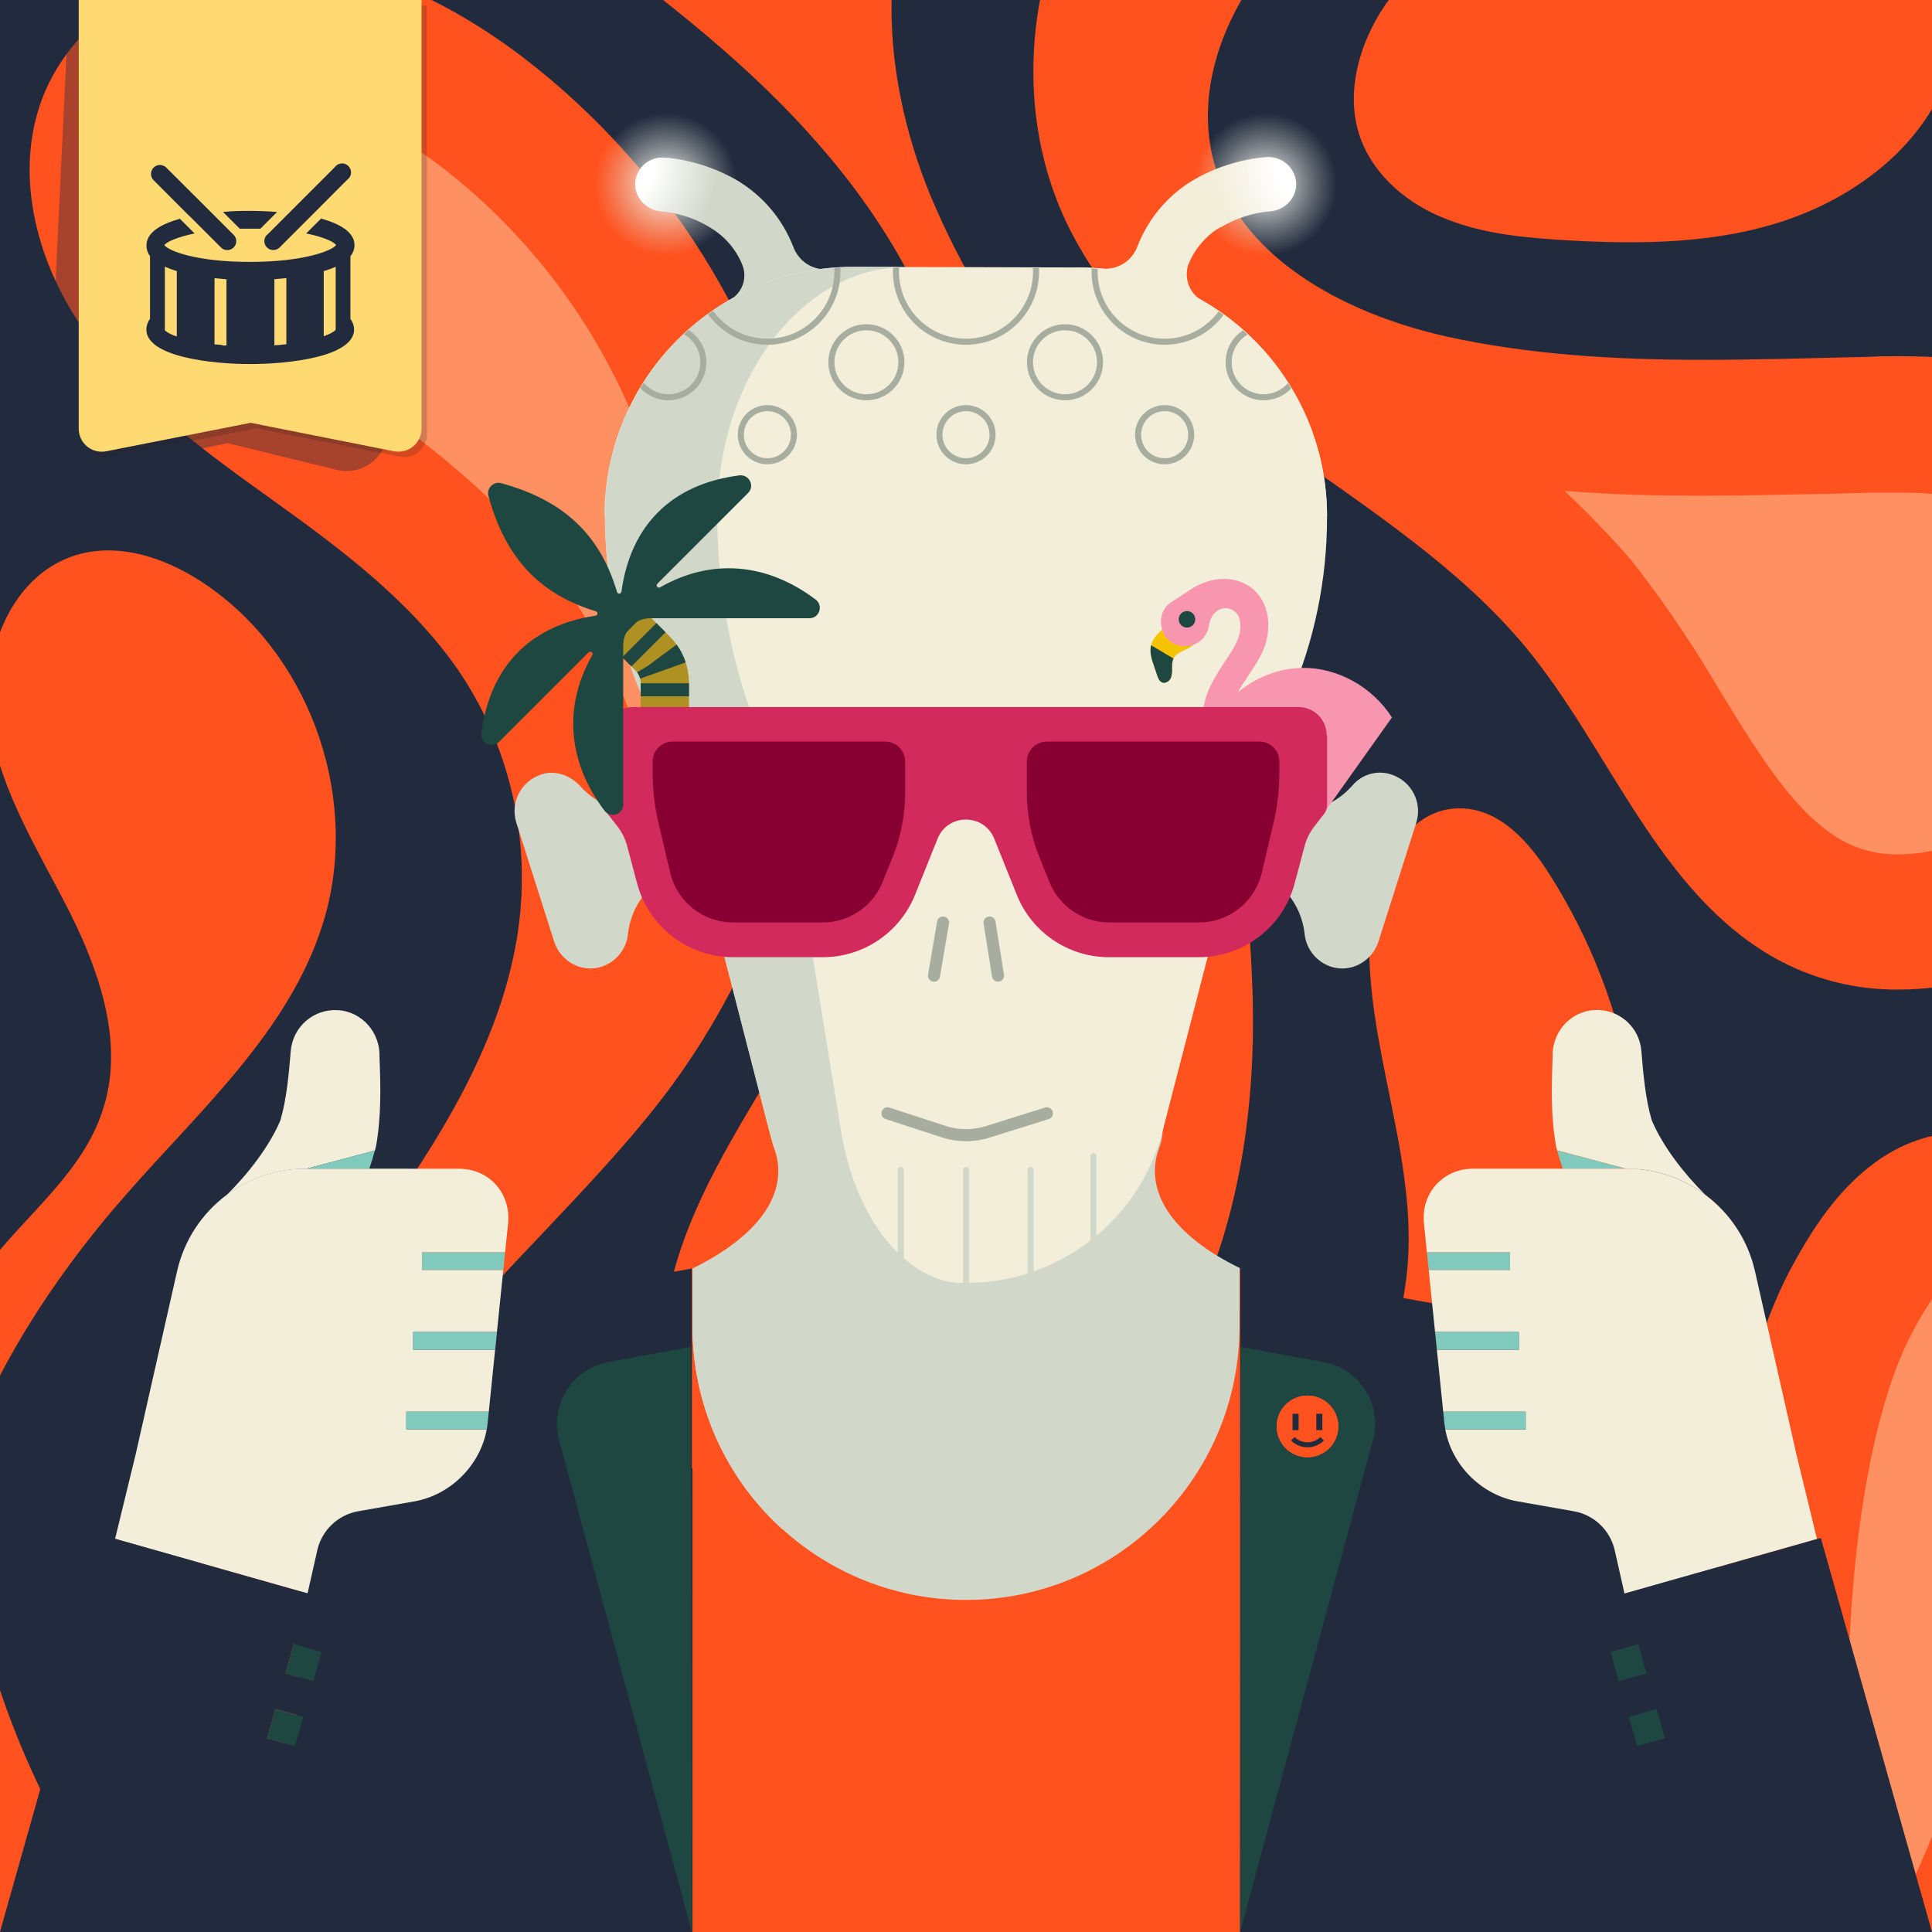
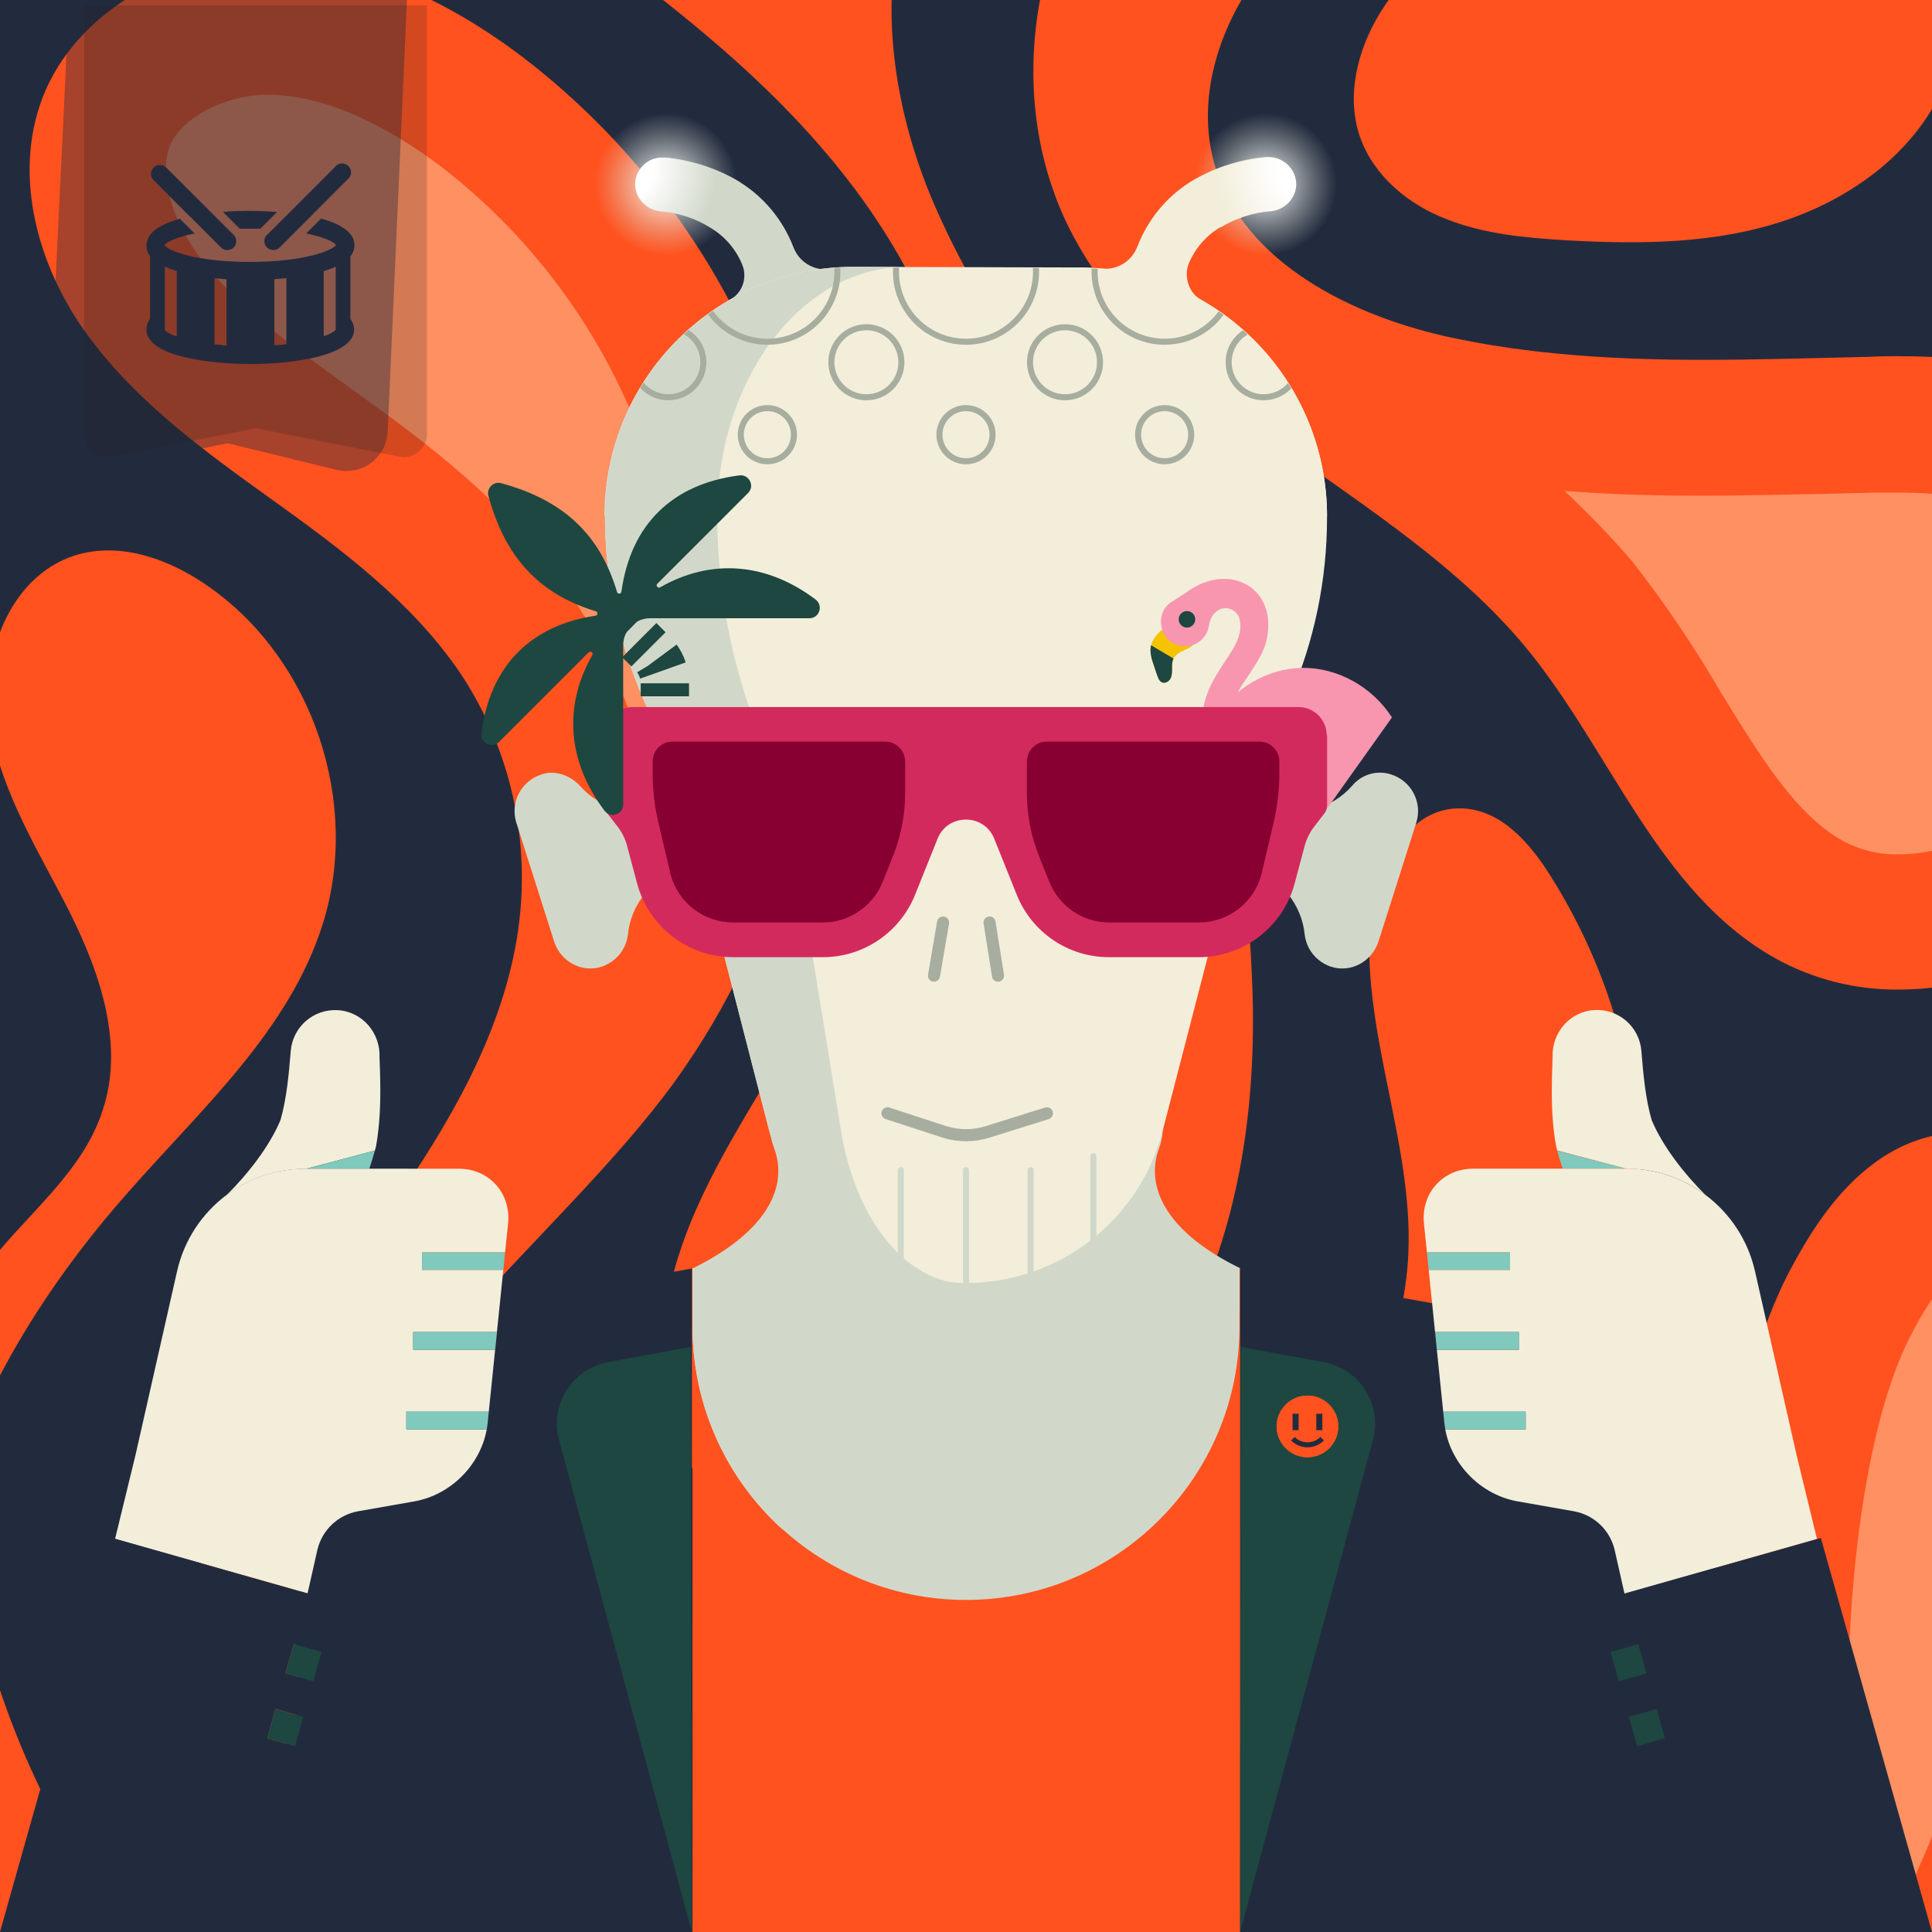
<svg xmlns="http://www.w3.org/2000/svg" xmlns:xlink="http://www.w3.org/1999/xlink" version="1.1" viewBox="0 0 320 320">
  <rect x="0" y="0" width="320" height="320" fill="#808080" stroke="none" />
  <clipPath id="Amiga500_lores">
    <rect y="0" width="320" height="320" />
  </clipPath>
  <g clip-path="url(#Amiga500_lores)">
    <rect y="0" fill="#222B3E" width="320" height="320" />
    <g>
      <path fill="#FF9062" d="M78.3,200c12-18.2,18.1-34,19.2-49.7c1.1-16.2-3.2-32.2-12.3-45.6C76,91.2,62.7,81.6,51.9,73.9l-0.4-0.3   c-10.7-7.8-20.9-15.1-27.9-24.7c-5.4-7.4-9.8-18.8-6.1-28.6C21.1,11.2,32.2,4.5,44,4.4h0.3c13.9,0,26.9,7.6,35.3,14   c48.6,36.6,58.7,105.4,22.8,154.4c-5.8,7.9-13.5,16-21.7,24.6C79.9,198.3,79.1,199.2,78.3,200z" />
      <path fill="#FF521F" d="M44.3,15.7c10.7,0,21.4,6.4,28.5,11.7c20.8,15.9,34.7,39.3,38.7,65.2c2,14.4,1,29-3.2,42.9   c-1.6-13.3-6.4-26.1-13.9-37.2C84.2,83.2,70,72.9,58.6,64.7l-0.4-0.3c-10-7.2-19.5-14-25.4-22.2c-4.5-6.2-6.4-13.4-4.7-17.9   c1.8-4.7,8.9-8.5,16-8.6L44.3,15.7 M44.3-6.9h-0.4C28.5-6.8,12.5,1.9,7,16.3c-4.9,13-0.7,28,7.5,39.2S34.1,74.9,45.4,83   S68,99.6,75.9,111c7.7,11.3,11.3,24.9,10.4,38.5c-1.1,16.4-8.9,31.6-18,45.3S48.4,221,40.2,235.3s-7.9,28.7-5.9,45   c2,16.3,30.5,68.5,46.5,72.1l0.6-20c-18.9-21.6-38.2-44.9-30.7-72.7c8-29.8,42.6-55.3,60.8-80.2c18.9-26,26.9-58.4,22.4-90.2   C129,57.5,112,28.9,86.5,9.4C74.2,0.1,59.6-6.9,44.3-6.9L44.3-6.9z" />
      <path fill="#FF521F" d="M45.6,342.3c-5.5-1.3-9.9-5.3-13.8-9.4C15.7,315.8,4,295.1-2.3,272.5c-1.8-6.4-3.5-13.5-9.1-17   c-11.2,6.2-17.2,19.3-17.6,32.1c-0.4,12.8,4,25.2,9.3,36.8c4.5,9.8,10.2,19.7,18.9,26c12.7,9,29.6,9.3,45.1,7.5" />
      <path fill="#FF521F" d="M-7.3,305c-7.1-18.2-6.6-38.8-0.9-57.4s16.5-35.5,29.4-50.1c12.2-13.9,26.8-26.9,32.3-44.6   c6.2-19.9-1.6-43.4-18.6-55.5C28.4,92.7,20,89.6,12.4,92c-10.9,3.5-15.7,16.8-14,28c1.7,11.2,8.1,21.1,13.2,31.2   c5.1,10.2,9,22,5.4,32.7C13.7,194.2,4.5,201-2,209.5c-9.6,12.2-13.7,28-14.2,43.5c-0.5,15.5,2.3,30.9,5.2,46.1" />
      <path fill="#FF521F" d="M95.9-10.6C110.2,0,124.5,11,136.1,24.5c11.7,13.5,20.8,29.8,23.3,47.5c2.4,16.9-1.3,34.2-6.5,50.5   c-5.6,17.5-13.1,34.4-22.3,50.3c-7.1,12.3-15.3,24.2-19,37.9c-3.7,13.7-1.9,30,8.7,39.5c10.5,9.5,26.6,9.5,39.6,4.5   c17.5-6.8,31.1-21.8,38.7-39c7.6-17.2,9.7-36.4,8.7-55.2c-1-23.2-6.9-46-17.4-66.8c-10.5-20.3-25.6-38.1-34.8-59   c-9.3-20.9-11.5-47.3,2.9-65.1" />
      <path fill="#FF9062" d="M314.6,152.7c-5.2,0.1-10.4-1.2-15-3.8c-10.1-5.6-16.8-16.7-24-28.2c-4.2-7.2-8.9-14.1-14.1-20.6   c-10.4-12.5-23.5-21.8-36.2-30.7c-15.5-11-30.2-21.3-37.9-36.3c-9.6-18.8-4.5-44.4,10.8-58.7l10.9,3.7c-3.6,3.3-6.8,6.8-9.7,10.7   c-9.1,12.3-12.6,26.6-9.6,39.4c4.3,18.6,21.5,32.6,47.1,38.4c16.5,3.7,32.8,4.2,45.3,4.2c6.6,0,13.3-0.2,19.8-0.3l7.9-0.2   c1.5,0,2.9-0.1,4.4-0.1c4.7,0,10.2,0.2,14.7,1.9c4.5,1.7,8.9,5.1,13,10.2c12.3,15.1,14.3,38.1,4.7,53.3   C340.2,145.8,327.3,152.7,314.6,152.7z" />
      <path fill="#FF521F" d="M259.1,81.3c8.5,0.7,16.4,0.8,23.1,0.8c6.8,0,13.5-0.2,20.1-0.3l7.9-0.2c1.3,0,2.8,0,4.2,0   c3.5,0,7.8,0.1,10.7,1.2c2.5,0.9,5.4,3.3,8.2,6.7c9.4,11.6,11.1,28.8,3.9,40.1c-4.4,7-13.7,11.9-22.6,11.9   c-3.3,0.1-6.6-0.7-9.5-2.3c-7.6-4.3-13.3-13.5-20-24.4c-4.5-7.7-9.4-15-14.9-22C266.7,88.8,263,84.9,259.1,81.3 M195.9-38.4   c-23.3,16.7-31.6,51.1-18.6,76.6c15.7,30.6,53.5,42.6,75.4,69c14.1,17.1,21.9,40.6,41.3,51.5c6.3,3.5,13.4,5.3,20.6,5.2   c16.2,0,32.8-8.5,41.6-22.4c12.7-20,9.5-48-5.5-66.4c-4.8-5.8-10.7-10.9-17.8-13.5c-5.9-2.3-12.3-2.6-18.6-2.6   c-1.5,0-3.1,0-4.6,0.1c-9.2,0.2-18.4,0.5-27.5,0.5c-14.4,0-28.8-0.8-42.8-3.9c-16.8-3.8-34.7-13.2-38.6-29.9   c-2.4-10.4,1.3-21.5,7.7-30.2s15-15.1,23.8-21.3L195.9-38.4z" />
      <path fill="#FF521F" d="M259.5-18.7c-5.2-3-11.5,1.1-16,5c-5.5,4.8-11,9.6-14.9,15.8c-3.8,6.2-5.7,13.9-3.3,20.7   c2.3,6.4,8,11.1,14.3,13.5c6.3,2.5,13.2,3.1,19.9,3.5c12.4,0.7,25.1,0.6,36.8-3.5s22.5-12.5,26.5-24.3c3.3-9.8,1.6-20.5-0.6-30.6" />
      <path fill="#FF521F" d="M246.5,337.2c-23.1-18.4-34.2-50.6-27.5-79.4c3.8-16.6,13-31.9,14.2-48.9c1.2-18.1-6.9-35.7-6.4-53.9   c0.3-9.8,5.8-21.6,15.5-21.1c6.3,0.3,11,5.6,14.4,11c13.9,21.9,18.3,48.5,12.4,73.8c-3.1,12.8-8.7,24.8-12.3,37.4   c-11.6,40.6,0.2,87.1,29.7,117.3" />
      <path fill="#FF9062" d="M309.7,344.5c-5.8-9-13.5-34.9-14.6-53.5c-1.3-24.4,2.3-58.3,11.7-75.7c3.6-6.7,6.9-10.9,10.5-13.5   c2.3-1.8,5.1-2.8,8-2.9c0.8,0,1.7,0.1,2.5,0.4c4.1,1.5,7.5,7.3,9.8,16.9C348.3,260.1,337.5,308.9,309.7,344.5z" />
      <path fill="#FF521F" d="M323.8,210.9c1.2,2.5,2.2,5.2,2.8,8c8.3,34,2.7,71.1-14.4,101.6c-0.2-0.6-0.3-1.2-0.5-1.8   c-2.8-9.9-4.9-21.1-5.3-28.4c-1.2-22.3,2-54.3,10.4-69.7C317.7,218.8,320.7,213.3,323.8,210.9 M325.2,187.5   c-5.3,0.1-10.4,1.9-14.7,5.1c-6,4.4-10.2,10.7-13.7,17.2c-11.4,21-14.4,57.9-13.1,81.7c1.1,21.1,12.8,66.5,26,66.5   c2.1,0,4.3-1.1,6.4-3.8c31.7-38.5,44-92.3,32.2-140.7c-2.5-10.2-7.1-21.3-16.9-24.9C329.5,187.9,327.4,187.5,325.2,187.5   L325.2,187.5z" />
    </g>
    <radialGradient id="SVGID_1_" cx="209.631" cy="253.365" r="11.819" gradientTransform="matrix(1 0 0 -1 0 283.89)" gradientUnits="userSpaceOnUse">
      <stop offset="0" style="stop-color:#FFFFFF" />
      <stop offset="1" style="stop-color:#D1D8CA;stop-opacity:0" />
    </radialGradient>
    <circle fill="url(#SVGID_1_)" cx="209.6" cy="30.5" r="11.8" />
    <radialGradient id="SVGID_00000037660435604521087710000008375891418268094375_" cx="-136.893" cy="253.365" r="11.819" gradientTransform="matrix(-1 0 0 -1 -26.58 283.89)" gradientUnits="userSpaceOnUse">
      <stop offset="0" style="stop-color:#FFFFFF" />
      <stop offset="1" style="stop-color:#D1D8CA;stop-opacity:0" />
    </radialGradient>
    <circle fill="url(#SVGID_00000037660435604521087710000008375891418268094375_)" cx="110.3" cy="30.5" r="11.8" />
    <path fill="#D1D8CA" d="M224,130.1L224,130.1c-3.4,3.9-8.8,5.3-13.7,3.8l-12.3-3.9l-3.2,9.9l12.3,3.9c4.9,1.6,8.5,5.9,9,11l0,0  c0.3,2.5,2,4.5,4.3,5.3l0,0c3.3,1.1,6.8-0.8,7.9-4.1c0,0,0,0,0,0l6.3-19.8c1-3.3-0.8-6.8-4.1-7.9l0,0  C228.2,127.5,225.6,128.2,224,130.1z" />
    <path fill="#D1D8CA" d="M96,130.1L96,130.1c3.4,3.9,8.8,5.3,13.7,3.8l12.3-3.9l3.2,9.9l-12.2,3.9c-4.9,1.6-8.5,5.9-9,11l0,0  c-0.3,2.5-2,4.5-4.3,5.3l0,0c-3.3,1.1-6.8-0.8-7.9-4.1c0,0,0,0,0,0l-6.3-19.8c-1-3.3,0.8-6.8,4.1-7.9l0,0  C91.7,127.5,94.3,128.3,96,130.1z" />
    <path fill="#F2EEDA" d="M219.8,85.5c0-14.8-7.9-28.5-20.8-35.8c-2-1.1-2.9-3.6-2.2-5.8l0,0c1-2.6,2.9-4.8,5.2-6.2  c2.5-1.6,5.3-2.5,8.3-2.8c2.4-0.2,4.2-2.1,4.3-4.4c0-2.5-2-4.5-4.5-4.5c-0.2,0-0.3,0-0.4,0c-4.4,0.4-8.7,1.8-12.5,4.1  c-4,2.5-7.1,6.3-8.8,10.7l0,0c-0.9,2.4-3.2,3.9-5.8,3.7c-1.3-0.1-2.6-0.2-4-0.2L219.8,85.5z" />
    <radialGradient id="SVGID_00000125604645722721174500000017372118987309611661_" cx="217.126" cy="256.063" r="15.928" gradientTransform="matrix(1 0 0 -1 0 283.89)" gradientUnits="userSpaceOnUse">
      <stop offset="0.34" style="stop-color:#FFFFFF" />
      <stop offset="1" style="stop-color:#F2EEDA" />
    </radialGradient>
-     <path fill="url(#SVGID_00000125604645722721174500000017372118987309611661_)" d="M202.1,37.7c2.5-1.5,5.4-2.5,8.3-2.7  c2.4-0.2,4.2-2.1,4.3-4.4c0-2.5-2-4.5-4.5-4.5c-0.2,0-0.3,0-0.4,0c-4.4,0.4-8.7,1.8-12.5,4.1L202.1,37.7z" />
+     <path fill="url(#SVGID_00000125604645722721174500000017372118987309611661_)" d="M202.1,37.7c2.5-1.5,5.4-2.5,8.3-2.7  c2.4-0.2,4.2-2.1,4.3-4.4c0-2.5-2-4.5-4.5-4.5c-0.2,0-0.3,0-0.4,0c-4.4,0.4-8.7,1.8-12.5,4.1z" />
    <path fill="#D1D8CA" d="M100.1,85.5c0-14.8,7.9-28.5,20.8-35.8c2-1.2,2.9-3.5,2.1-5.7l0,0c-1-2.6-2.9-4.8-5.2-6.2  c-2.5-1.6-5.3-2.5-8.3-2.8c-2.4-0.2-4.2-2.1-4.3-4.4c0-2.5,2-4.5,4.5-4.5c0.2,0,0.3,0,0.4,0c4.4,0.4,8.7,1.8,12.5,4.1  c4,2.5,7.1,6.3,8.8,10.7l0,0c0.9,2.4,3.2,3.9,5.8,3.7c1.3-0.1,2.6-0.2,4-0.2L100.1,85.5z" />
    <path fill="#222B3E" d="M262,231.2c1.7,11.1,4.8,10.6,6.5,21.7c1.7,11.1-1.5,11.6,0.1,22.7c1.7,11.1,4.8,10.6,6.5,21.7  c1.7,11.1-1.5,11.6,0.1,22.7h-69.9V210.1l43.8,7.9C255.8,219.2,261,224.5,262,231.2" />
    <path fill="#222B3E" d="M58,231.2c-1.6,11.1-4.8,10.6-6.5,21.7c-1.6,11.1,1.5,11.6-0.1,22.7c-1.6,11.1-4.8,10.6-6.5,21.7  c-1.6,11.1,1.5,11.6-0.2,22.7h69.9V210.1L70.8,218C64.2,219.2,59,224.5,58,231.2" />
    <rect x="114.7" y="210.1" fill="#FF521F" width="90.7" height="109.9" />
    <path fill="#D1D8CA" d="M205.3,210.1v9.6c0,25-20.3,45.3-45.3,45.3c0,0,0,0,0,0l0,0c-25,0-45.3-20.3-45.3-45.3c0,0,0,0,0,0v-9.6  H205.3z" />
    <path fill="#D1D8CA" d="M205.5,210.1c-11.6-5.6-16.1-13-13.5-20c2.3-6-2.6-12.3-9-12.3h-45.8c-6.4,0-11.2,6.3-9,12.3  c2.6,7-1.9,14.3-13.5,20l0,0v9.6c0,12.9,5.4,25.1,15,33.7v-16.9c0.1-10.8,8.9-19.5,19.7-19.5c0.1,0,0.1,0,0.2,0h55.7v-6.9  L205.5,210.1z" />
    <path fill="#F2EEDA" d="M164,135.6c1.5,6.8,2.9,13.6,4.1,20.5c0.4,1.5,2,2.3,3.5,1.9c1.5-0.4,2.3-2,2-3.5  c-1.3-6.9-2.6-13.7-4.1-20.5c-0.5-1.5-2-2.3-3.5-1.9C164.5,132.7,163.6,134.2,164,135.6L164,135.6z" />
    <path fill="#1D4740" d="M114.6,320l-22-81.5c-1.5-5.5,1.8-11.2,7.3-12.7c0.3-0.1,0.6-0.1,0.8-0.2l13.7-2.5L114.6,320z" />
-     <polyline fill="none" stroke="#222B3E" stroke-width="3.4" stroke-linecap="round" stroke-miterlimit="10" points="147,171.4   160,172.3 173.4,171.4 " />
    <path fill="#1D4740" d="M205.4,320l22-81.5c1.5-5.5-1.8-11.2-7.3-12.7c-0.3-0.1-0.6-0.1-0.9-0.2l-13.7-2.5L205.4,320z" />
    <path fill="#F2EEDA" d="M219.8,85.5c0-22.7-18.4-41.2-41.1-41.2l-37.2-0.1c-22.8-0.1-41.3,18.4-41.3,41.1c0,0,0,0.1,0,0.1l0,0  c0,10.3,2.1,20.5,6.2,30l2.1,4.9c4.1,9.5,9.4,30,9.4,30l9.5,36.9c3.8,14.9,17.3,25.3,32.6,25.3l0,0c15.4,0,28.8-10.4,32.6-25.3  l9.5-36.7c0,0,5.3-20.5,9.4-30l2.1-4.9c4.1-9.4,6.2-19.6,6.2-29.9V85.5z" />
    <path fill="none" stroke="#A7AD9F" stroke-width="2" stroke-linecap="round" stroke-miterlimit="10" d="M147,184.4l9.5,3.1  c2.3,0.7,4.7,0.7,7,0l9.9-3.1" />
    <path fill="#D1D8CA" d="M160,212.6c-15.4,0-28.8-10.4-32.6-25.3l-9.5-36.9h15.4l6,36.9C141.7,202.2,150.3,212.6,160,212.6z" />
    <path fill="#D1D8CA" d="M133.3,150.3c-2.1-10.1-4.9-20.2-8.2-30l-1.6-4.9c-3.1-9.7-4.7-19.8-4.7-30l0,0c0-22.8,14.1-41.3,31.5-41.2  h-8.8c-22.8-0.1-41.3,18.4-41.3,41.1c0,0,0,0.1,0,0.1l0,0c0,10.3,2.1,20.5,6.2,30l2.1,4.9c2,4.7,5.8,17.1,9.4,30H133.3z" />
    <g>
      <defs>
        <path id="SVGID_00000160904427462031453700000003162236012936215475_" d="M211.5,120.6l2.1-4.9c4.1-9.4,6.2-19.6,6.2-29.9v-0.2    c0-22.7-18.4-41.2-41.1-41.2l-37.2-0.1c-22.8-0.1-41.3,18.4-41.3,41.1c0,0,0,0.1,0,0.1l0,0c0,10.3,2.1,20.5,6.2,30l2.1,4.9    L211.5,120.6z" />
      </defs>
      <clipPath id="SVGID_00000002381379520999383160000002268963177249883288_">
        <use xlink:href="#SVGID_00000160904427462031453700000003162236012936215475_" overflow="visible" />
      </clipPath>
      <g clip-path="url(#SVGID_00000002381379520999383160000002268963177249883288_)">
        <circle fill="none" stroke="#A7AD9F" stroke-linecap="round" stroke-miterlimit="10" cx="192.9" cy="45" r="11.6" />
        <circle fill="none" stroke="#A7AD9F" stroke-linecap="round" stroke-miterlimit="10" cx="160" cy="45" r="11.6" />
        <circle fill="none" stroke="#A7AD9F" stroke-linecap="round" stroke-miterlimit="10" cx="127.1" cy="45" r="11.6" />
        <circle fill="none" stroke="#A7AD9F" stroke-linecap="round" stroke-miterlimit="10" cx="176.4" cy="60" r="5.8" />
        <circle fill="none" stroke="#A7AD9F" stroke-linecap="round" stroke-miterlimit="10" cx="143.5" cy="60" r="5.8" />
        <circle fill="none" stroke="#A7AD9F" stroke-linecap="round" stroke-miterlimit="10" cx="209.3" cy="60" r="5.8" />
        <circle fill="none" stroke="#A7AD9F" stroke-linecap="round" stroke-miterlimit="10" cx="110.7" cy="60" r="5.8" />
        <circle fill="none" stroke="#A7AD9F" stroke-linecap="round" stroke-miterlimit="10" cx="160" cy="72" r="4.4" />
        <circle fill="none" stroke="#A7AD9F" stroke-linecap="round" stroke-miterlimit="10" cx="127.1" cy="72" r="4.4" />
        <circle fill="none" stroke="#A7AD9F" stroke-linecap="round" stroke-miterlimit="10" cx="192.9" cy="72" r="4.4" />
      </g>
    </g>
    <line fill="none" stroke="#A7AD9F" stroke-width="2" stroke-linecap="round" stroke-miterlimit="10" x1="156.2" y1="152.8" x2="154.7" y2="161.6" />
    <line fill="none" stroke="#A7AD9F" stroke-width="2" stroke-linecap="round" stroke-miterlimit="10" x1="163.9" y1="152.8" x2="165.3" y2="161.6" />
    <line fill="none" stroke="#D1D8CA" stroke-linecap="round" stroke-miterlimit="10" x1="160" y1="193.8" x2="160" y2="212.6" />
    <line fill="none" stroke="#D1D8CA" stroke-linecap="round" stroke-miterlimit="10" x1="170.7" y1="193.8" x2="170.7" y2="212.6" />
    <line fill="none" stroke="#D1D8CA" stroke-linecap="round" stroke-miterlimit="10" x1="181.1" y1="191.5" x2="181.1" y2="212.6" />
    <line fill="none" stroke="#D1D8CA" stroke-linecap="round" stroke-miterlimit="10" x1="149.2" y1="193.8" x2="149.2" y2="212.6" />
    <line fill="none" stroke="#D1D8CA" stroke-linecap="round" stroke-miterlimit="10" x1="138.8" y1="191.5" x2="138.8" y2="212.6" />
    <radialGradient id="SVGID_00000098900043823454243280000013514673886099499925_" cx="-864.267" cy="256.063" r="15.928" gradientTransform="matrix(-1 0 0 -1 -761.45 283.89)" gradientUnits="userSpaceOnUse">
      <stop offset="0.34" style="stop-color:#FFFFFF" />
      <stop offset="1" style="stop-color:#D1D8CA" />
    </radialGradient>
    <path fill="url(#SVGID_00000098900043823454243280000013514673886099499925_)" d="M117.8,37.7c-2.5-1.5-5.3-2.5-8.3-2.7  c-2.4-0.2-4.2-2.1-4.3-4.4c0-2.5,2-4.5,4.5-4.5c0.2,0,0.3,0,0.4,0c4.4,0.4,8.7,1.8,12.5,4.1L117.8,37.7z" />
    <circle cx="216.56" cy="236.26" r="5.11" fill="#FF521F" />
    <circle cx="216.56" cy="236.26" r="5.11" fill="#FF521F" />
    <path d="M218.99,238.3c-1.34,1.34-3.52,1.34-4.85,0" fill="none" stroke="#222b3e" stroke-miterlimit="10" stroke-width=".83" />
    <line x1="218.52" y1="234.16" x2="218.52" y2="236.88" fill="none" stroke="#222b3e" stroke-miterlimit="10" />
    <line x1="214.59" y1="234.16" x2="214.59" y2="236.88" fill="none" stroke="#222b3e" stroke-miterlimit="10" />
    <rect width="320" height="320" fill="none" />
    <rect width="320" height="320" fill="none" />
    <path d="M0,319.97l18.41-65.27,.64,.18,3.39-13.91,6.88-30.42c1.18-5.21,4.17-9.62,8.21-12.64,3.45-3.41,7.07-8.01,8.9-12.39,1.03-3.51,1.4-7.67,1.7-11.39,.29-4.06,3.81-7.11,7.86-6.83,4.06,.27,6.99,3.8,6.85,7.75,.18,5.03,.33,9.75-.59,14.86-.05,.22-.12,.43-.18,.64-.27,1.02-.58,2.02-.92,3h14.84c5.01,.01,8.66,4.07,8.14,9.1l-.49,4.76-.3,2.92-1.05,10.28-.3,2.92-1.05,10.27-.19,1.88c-.04,.35-.09,.7-.15,1.04-1.07,5.92-5.94,10.85-11.96,11.93l-9.38,1.65c-3.29,.6-5.91,3.08-6.7,6.33l-1.64,7.27,8.86,2.51-15.11,53.57h230.62l-15.1-53.54,8.87-2.52-1.65-7.3c-.79-3.25-3.41-5.73-6.7-6.33l-9.38-1.65c-6.02-1.08-10.89-6.01-11.96-11.93-.06-.34-.12-.69-.15-1.04l-.19-1.88-1.05-10.27-.3-2.92-1.05-10.28-.3-2.92-.49-4.76c-.52-5.03,3.13-9.09,8.14-9.09h0s14.84-.01,14.84-.01c-.34-.98-.66-1.98-.92-3-.06-.22-.13-.43-.18-.64-.91-5.12-.77-9.84-.59-14.86-.14-3.95,2.79-7.48,6.85-7.75,4.05-.28,7.56,2.76,7.86,6.83,.3,3.71,.68,7.88,1.7,11.39,1.83,4.37,5.45,8.98,8.9,12.39,4.04,3.02,7.03,7.43,8.21,12.64l6.88,30.42,3.39,13.94,.63-.18,18.41,65.27V0H0V320H.11l-.1-.03Z" style="fill:none;" />
    <path d="M50.77,193.57l11.32-3c.06-.22,.13-.43,.18-.64,.91-5.12,.77-9.84,.59-14.86,.14-3.95-2.79-7.48-6.85-7.75-4.05-.28-7.56,2.76-7.86,6.83-.3,3.71-.68,7.88-1.7,11.39-1.83,4.37-5.45,8.98-8.9,12.39,3.65-2.73,8.16-4.34,12.98-4.34h.25Z" style="fill:#f2eeda;" />
    <path d="M61.17,193.57c.34-.98,.65-1.98,.92-3l-11.32,3h10.4Z" style="fill:#7fc9bd;" />
    <path d="M52.58,256.65c.79-3.25,3.41-5.73,6.7-6.33l9.38-1.65c6.02-1.08,10.89-6.01,11.96-11.93h-13.32v-2.92h13.66l1.05-10.27h-13.57v-2.92h13.87l1.05-10.28h-13.46v-2.92h13.76l.49-4.76c.52-5.03-3.13-9.09-8.14-9.09h0s-14.84-.01-14.84-.01h-10.65c-4.82,0-9.33,1.61-12.98,4.34-4.04,3.02-7.03,7.43-8.21,12.64l-6.88,30.42-3.39,13.91,31.88,9.04,1.64-7.27Z" style="fill:#f2eeda;" />
    <path d="M50.94,263.92l-31.88-9.04-.64-.18L0,319.97l.1,.03H44.69l15.11-53.57-8.86-2.51Zm-2.08,25.3l-4.6-1.3,1.37-4.85,4.6,1.3-1.37,4.85Zm-1.57-12.06l1.37-4.85,4.6,1.3-1.37,4.84-4.6-1.3Z" style="fill:#222b3e;" />
    <rect x="47.76" y="272.99" width="5.03" height="4.78" transform="translate(-228.41 248.98) rotate(-74.24)" style="fill:#1d4740;" />
    <rect x="44.73" y="283.75" width="5.04" height="4.78" transform="translate(-241 254.16) rotate(-74.29)" style="fill:#1d4740;" />
    <polygon points="69.9 210.35 83.37 210.35 83.66 207.43 69.9 207.43 69.9 210.35" style="fill:#7fc9bd;" />
    <polygon points="68.45 223.55 82.02 223.55 82.32 220.63 68.45 220.63 68.45 223.55" style="fill:#7fc9bd;" />
    <path d="M67.3,236.74h13.32c.06-.34,.12-.69,.15-1.04l.19-1.88h-13.66v2.92Z" style="fill:#7fc9bd;" />
    <path d="M269.49,193.57c4.82,0,9.33,1.61,12.98,4.34-3.45-3.41-7.07-8.01-8.9-12.39-1.03-3.51-1.4-7.67-1.7-11.39-.29-4.06-3.81-7.11-7.86-6.83-4.06,.27-6.99,3.8-6.85,7.75-.18,5.03-.33,9.75,.59,14.86,.05,.22,.12,.43,.18,.64l11.33,3h.24Z" style="fill:#f2eeda;" />
    <path d="M257.92,190.57c.27,1.02,.58,2.02,.92,3h10.41l-11.33-3Z" style="fill:#7fc9bd;" />
    <path d="M297.56,240.97l-6.88-30.42c-1.18-5.21-4.17-9.62-8.21-12.64-3.65-2.73-8.16-4.34-12.98-4.34h-25.5c-5.01,.01-8.66,4.07-8.14,9.1l.49,4.76h13.76v2.92h-13.46l1.05,10.28h13.87v2.92h-13.57l1.05,10.27h13.66v2.92h-13.32c1.07,5.92,5.94,10.85,11.96,11.93l9.38,1.65c3.29,.6,5.91,3.08,6.7,6.33l1.65,7.3,31.88-9.04-3.39-13.94Z" style="fill:#f2eeda;" />
    <path d="M300.96,254.91l-31.88,9.04-8.87,2.52,15.1,53.54h44.69l-18.41-65.27-.63,.18Zm-34.2,18.7l4.6-1.3,1.37,4.85-4.6,1.3-1.37-4.84Zm4.4,15.6l-1.37-4.85,4.6-1.3,1.37,4.85-4.6,1.3Z" style="fill:#222b3e;" />
    <rect x="267.35" y="272.86" width="4.78" height="5.03" transform="translate(-64.56 83.46) rotate(-15.73)" style="fill:#1d4740;" />
    <polygon points="274.39 283.06 269.79 284.36 271.16 289.21 275.75 287.91 274.39 283.06" style="fill:#1d4740;" />
    <polygon points="250.11 207.43 236.34 207.43 236.64 210.35 250.11 210.35 250.11 207.43" style="fill:#7fc9bd;" />
    <polygon points="251.56 220.63 237.69 220.63 237.99 223.55 251.56 223.55 251.56 220.63" style="fill:#7fc9bd;" />
    <path d="M252.7,233.82h-13.66l.19,1.88c.04,.35,.09,.7,.15,1.04h13.32v-2.92Z" style="fill:#7fc9bd;" />
    <rect width="320" height="320" fill="none" />
-     <path d="M101.77,101.92l6.34,6.34c1.29,1.29,2.01,3.04,2.01,4.87v7.13" fill="none" stroke="#ae9023" stroke-miterlimit="10" stroke-width="8" />
    <line x1="103.37" y1="103.51" x2="104.18" y2="104.31" fill="none" stroke="#1d4740" stroke-miterlimit="10" stroke-width="8" />
    <path d="M105.89,106.03l2.22,2.22c1.29,1.29,2.01,3.04,2.01,4.87v4.8" fill="none" stroke="#1d4740" stroke-dasharray="0 0 0 0 0 0 2.15 2.15" stroke-miterlimit="10" stroke-width="8" />
    <line x1="110.12" y1="119.12" x2="110.12" y2="120.25" fill="none" stroke="#1d4740" stroke-miterlimit="10" stroke-width="8" />
    <path d="M192.94,103.87c-.97,.85-1.99,1.77-2.29,3.01-.27,1.14,.1,2.31,.49,3.42,.18,.53,.36,1.05,.53,1.58,.16,.45,.35,.96,.8,1.15,.52,.21,1.14-.14,1.4-.64s.27-1.08,.26-1.65-.01-1.15,.24-1.66c.37-.75,1.22-1.12,1.98-1.47s1.58-.81,1.83-1.61c0,0-5.23-2.13-5.23-2.13Z" fill="#f6c300" />
    <path d="M190.65,106.88c-.27,1.14,.1,2.31,.49,3.42,.18,.53,.36,1.05,.53,1.58,.16,.45,.35,.96,.8,1.15,.52,.21,1.14-.14,1.4-.64s.27-1.08,.26-1.65-.01-1.15,.24-1.66l-3.71-2.2h0Z" fill="#1d4740" />
    <path d="M196.64,98.02c7-5.09,15.32-.61,13.05,8.37-.63,2.34-2.31,4.5-3.53,6.45-2.49,3.44-2.69,6.4-2.08,10.96,.53,3.35-4.41,4.14-4.92,.77-.14-3.26-.4-6.71,.89-9.93,.61-1.59,1.5-3,2.31-4.27,1.63-2.54,3.86-5.16,2.82-8.25-1.25-2.31-4.55-1.73-4.96,1.65-.41,2.18-2.51,3.62-4.68,3.22-3.52-.58-4.45-5.49-1.44-7.33l2.54-1.63h0Z" fill="#f896b0" />
    <path d="M201.1,119.26c3.08-5.19,8.74-8.56,14.56-8.64,5.83-.08,11.61,3.1,14.89,8.21l-12.87,18.09" fill="#f896b0" />
    <circle cx="196.6" cy="102.58" r="1.37" fill="#1d4740" />
    <path d="M219.81,121.78v11.59c0,.52-.17,1.02-.49,1.42l-1.64,2.11c-.73,.95-1.26,2.03-1.58,3.18l-1.66,6.23c-1.92,7.2-8.44,12.23-15.9,12.23h-14.86c-6.73,0-12.77-4.09-15.27-10.33l-3.73-9.29c-1.69-4.23-7.7-4.23-9.39,0l-3.73,9.29c-2.51,6.24-8.55,10.33-15.27,10.33h-14.86c-7.46,0-13.99-5.01-15.91-12.23l-1.66-6.23c-.3-1.15-.85-2.24-1.58-3.18l-1.64-2.11c-.32-.41-.49-.91-.49-1.42v-11.59c0-2.59,2.1-4.67,4.67-4.67h110.25c2.59,0,4.67,2.1,4.67,4.67h.03Z" fill="#d32a5e" />
    <path d="M170.07,126.13v5.08c0,3.68,.7,7.33,2.08,10.75l1.65,4.11c1.63,4.05,5.55,6.72,9.93,6.72h14.86c4.84,0,9.09-3.26,10.34-7.95l2.03-8.64c.62-2.66,.94-5.38,.94-8.13v-1.95c0-1.82-1.47-3.29-3.29-3.29h-35.23c-1.82,0-3.29,1.47-3.29,3.29h-.02Z" fill="#870031" />
    <path d="M149.93,126.13v5.08c0,3.68-.7,7.33-2.08,10.75l-1.65,4.11c-1.63,4.05-5.55,6.72-9.93,6.72h-14.86c-4.84,0-9.09-3.26-10.34-7.95l-2.03-8.64c-.62-2.66-.94-5.38-.94-8.13v-1.95c0-1.82,1.47-3.29,3.29-3.29h35.23c1.82,0,3.29,1.47,3.29,3.29h.02Z" fill="#870031" />
    <path d="M97.48,108.06l-14.83,14.83c-1.16,1.16-3.13,.18-2.91-1.46,1.41-11.02,8.04-17.83,18.89-19.45,.41-.06,.44-.62,.06-.73-9.42-2.88-15-8.91-17.79-19.11-.35-1.28,.85-2.46,2.11-2.11,10.3,2.81,16.35,8.47,19.19,18.02,.11,.4,.68,.35,.73-.06,1.52-11.06,8.37-17.81,19.51-19.25,1.64-.21,2.63,1.75,1.47,2.91l-15.03,15.03c-.32,.32,.08,.81,.46,.6,8.39-4.8,17.6-4.13,25.75,2.02,1.32,.99,.63,3.1-1.02,3.1h-26.38c-2.47,0-4.47,2-4.47,4.47v26.38c0,1.66-2.11,2.35-3.1,1.02-6.15-8.14-6.82-17.36-2.02-25.75,.23-.4-.27-.78-.6-.46h-.01Z" fill="#1d4740" />
    <g transform="translate(8, 0) scale(0.9)">
      <g opacity=".4">
        <path d="M53,86.45l-19.99-4.88-24.56,5.03c-1.5,.34-3.07,.19-4.48-.44-2.56-1.24-4.13-3.91-3.96-6.75L3.83,0h62.18l-3.55,79.42c-.17,4.18-3.7,7.43-7.88,7.26-.53-.02-1.06-.1-1.58-.23Z" fill="#222b3e" />
      </g>
      <path d="M64.63,84.05l-26.4-5.24-26.57,5.24c-2.29,.46-4.52-1.03-4.98-3.33-.05-.27-.08-.55-.08-.83V1h63.09V79.88c0,2.34-1.89,4.24-4.23,4.24-.28,0-.57-.03-.84-.08h.01Z" fill="#231f20" opacity=".2" />
-       <path d="M63.63,83.05l-26.4-5.24-26.57,5.24c-2.29,.46-4.52-1.03-4.98-3.33-.05-.27-.08-.55-.08-.83V0h63.09V78.88c0,2.34-1.89,4.24-4.23,4.24-.28,0-.57-.03-.84-.08h.01Z" fill="#ffda73" />
      <path d="M55.61,47.13c.48-.57,.74-1.29,.74-2.03,0-2.35-2.63-3.9-6.15-4.88l-2.74,2.74c3.18,.66,5.13,1.52,5.5,2.15-.72,.99-5.86,3.09-15.83,3.09s-15.06-2.06-15.77-3.09c.43-.62,2.38-1.48,5.56-2.15l-2.7-2.7c-3.52,.98-6.15,2.53-6.15,4.88-.02,.72,.21,1.42,.65,1.99v11.56c-.43,.55-.66,1.23-.68,1.93,0,5.04,12.01,6.38,19.12,6.38s19.12-1.34,19.12-6.38c-.02-.7-.26-1.37-.68-1.93v-11.56h.02Zm-2.72,13.37v.18h0l-.07,.08-.12,.11-.14,.11-.18,.12-.2,.12-.23,.12-.24,.12-.29,.13-.3,.13-.35,.13h-.08v-11.95c.75-.22,1.49-.49,2.2-.81v11.41h-.01Zm-31.44,.18v-11.6c.71,.32,1.45,.59,2.2,.81v12.02c-.8-.21-1.55-.59-2.2-1.1v-.13Zm10.57,2.82l-1.1-.11h-.33v-12.19l2.2,.2v12.18h-.7l-.07-.08Zm10.33,0l-.74,.05v-12.17l2.2-.2v12.17l-.8,.08s-.66,.07-.66,.07Z" fill="#222b3e" />
      <path d="M35.31,42.09h3.72l3.08-3.08c-1.77-.14-3.49-.2-4.98-.2s-3.21,0-4.98,.2l3.08,3.08h.09Z" fill="#222b3e" />
      <path d="M26.04,39.81l2.85,2.85,2.89,2.89c.64,.64,1.69,.64,2.33,0,.64-.64,.65-1.67,.01-2.32,0,0,0,0-.01-.01l-1.01-1.01-3.03-3.03-8.4-8.38c-.67-.62-1.71-.58-2.33,.08-.59,.63-.59,1.62,0,2.25l6.71,6.72v-.04Z" fill="#222b3e" />
      <path d="M40.24,43.21c-.64,.64-.65,1.67-.01,2.32,0,0,0,0,.01,.01,.64,.64,1.69,.64,2.33,0l2.89-2.89,2.85-2.85,6.7-6.72c.75-.52,.93-1.55,.41-2.3s-1.55-.93-2.3-.41c-.17,.12-.31,.26-.43,.43l-8.4,8.4-3.03,3.03-1.01,1.01-.02-.03Z" fill="#222b3e" />
    </g>
  </g>
</svg>